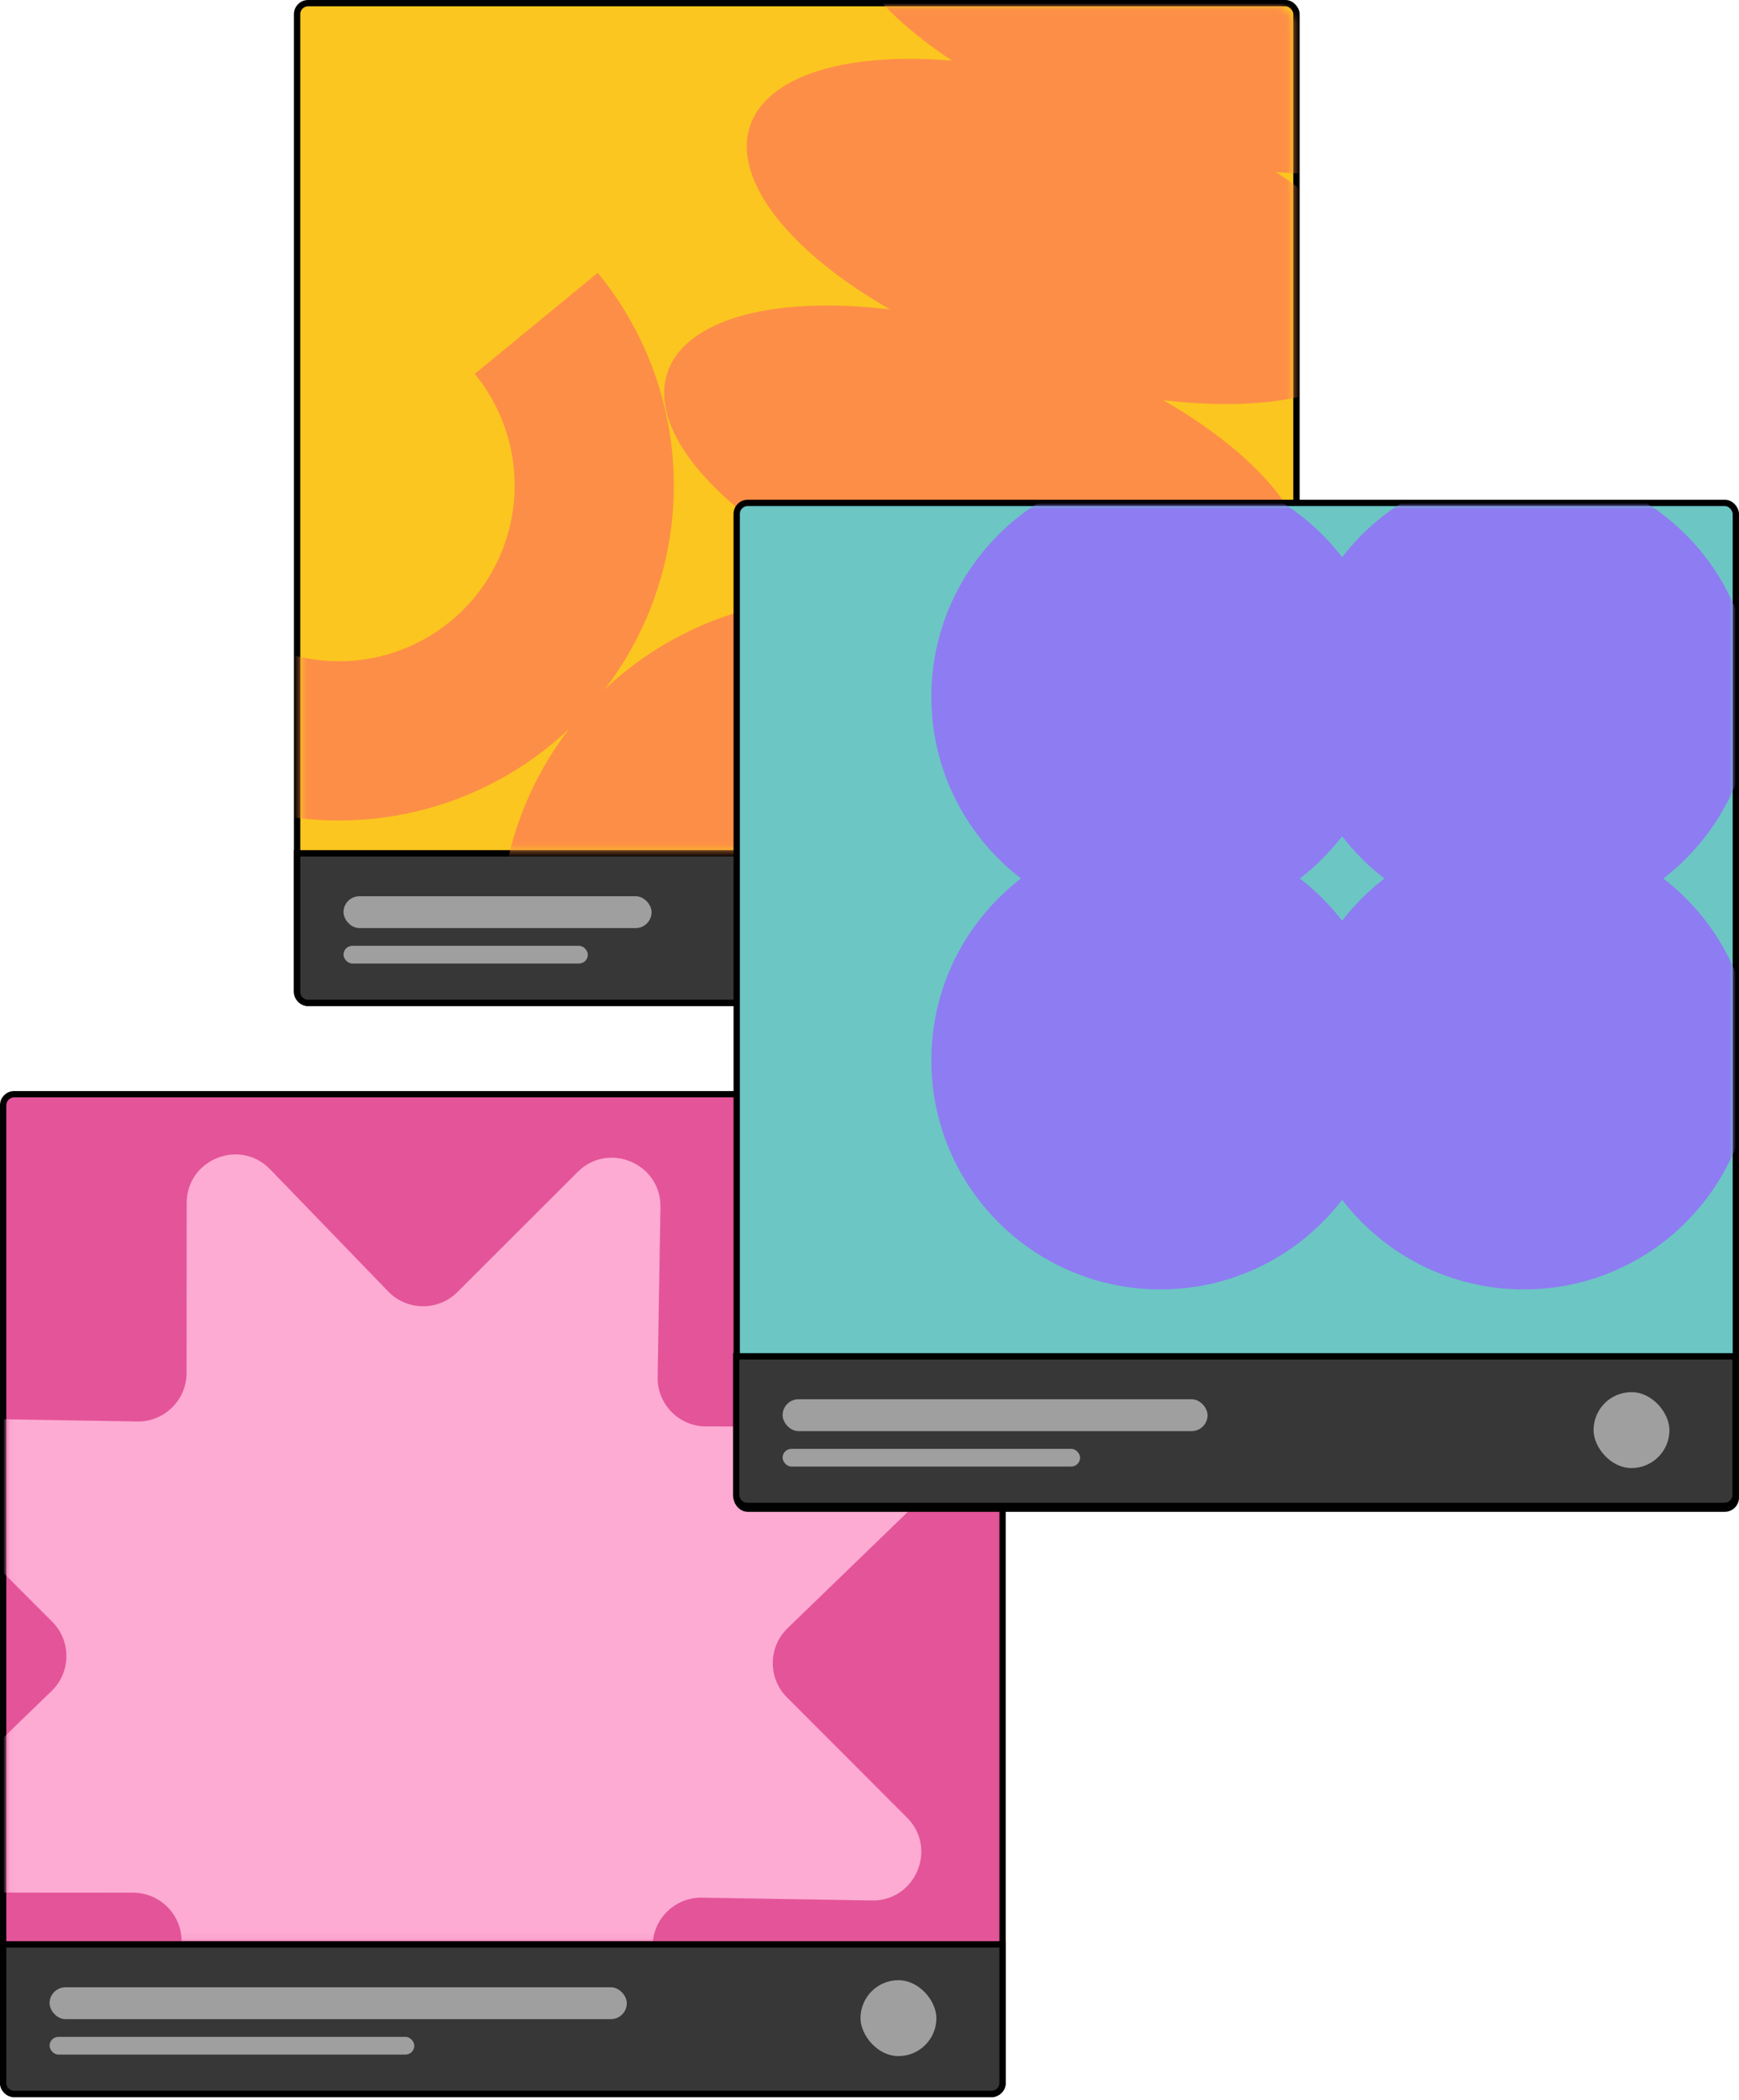
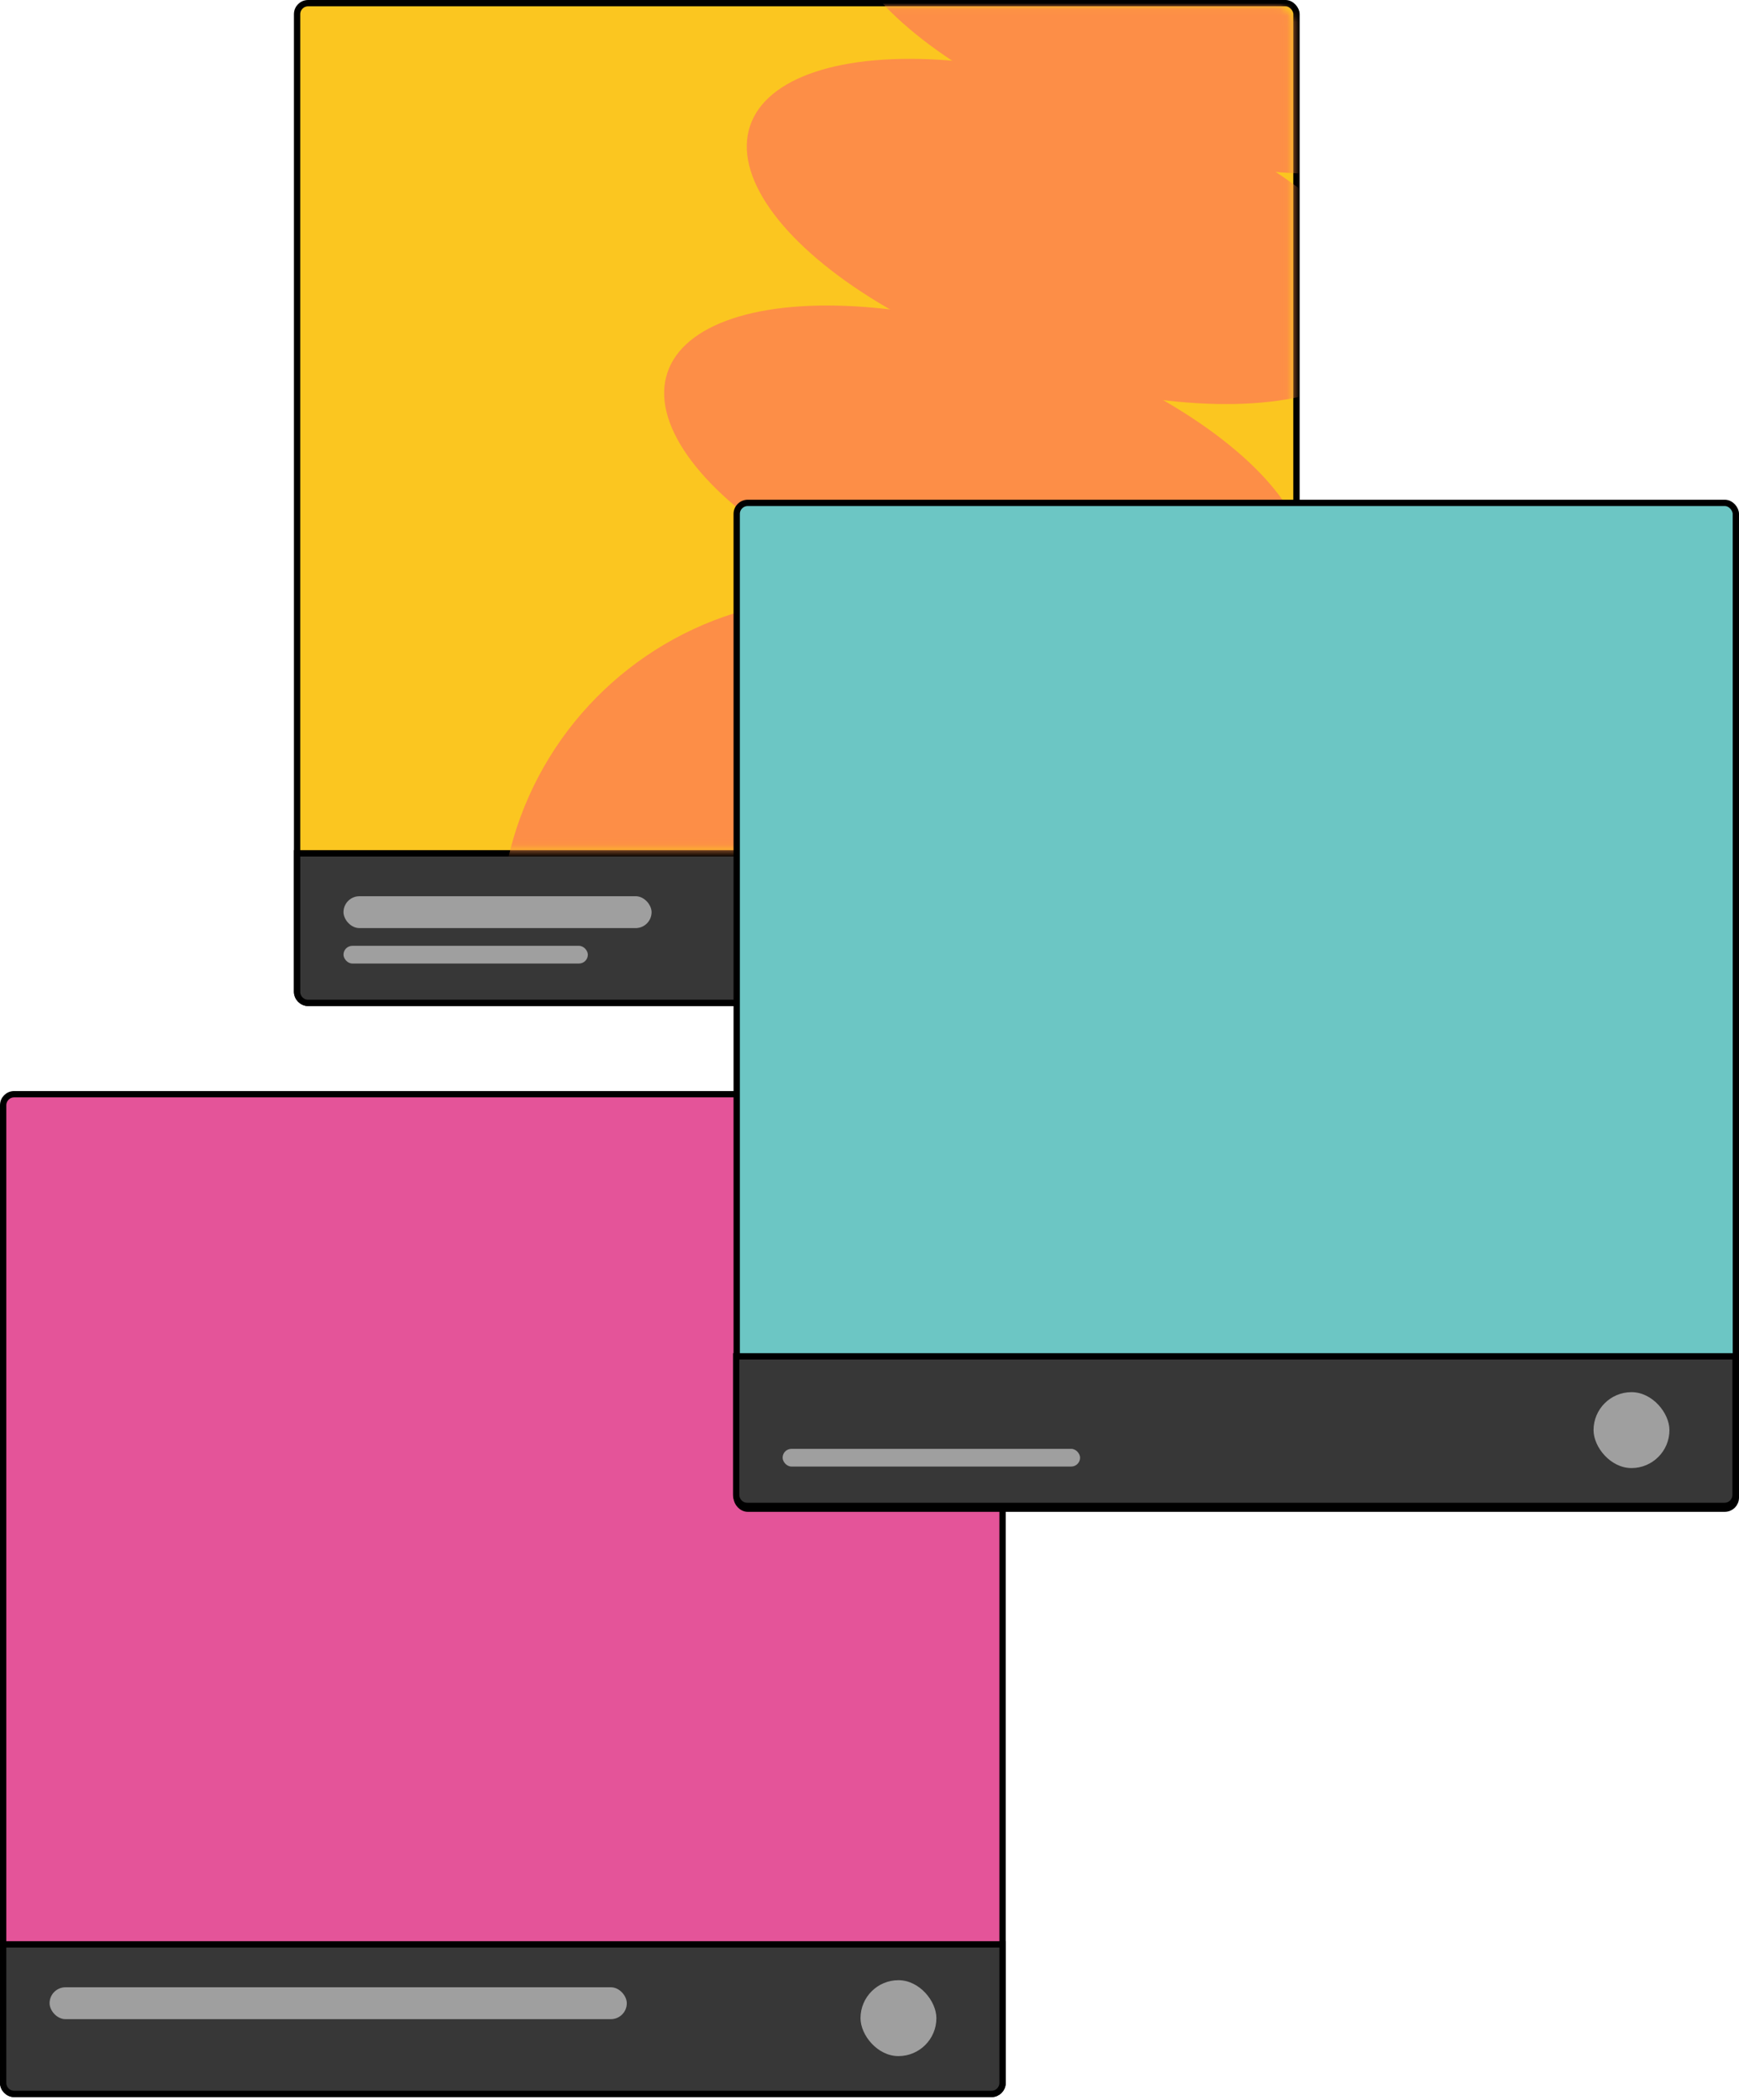
<svg xmlns="http://www.w3.org/2000/svg" width="275" height="332" viewBox="0 0 275 332" fill="none">
  <rect x="46.98" y="0.5" width="158.04" height="158.04" rx="1.74" fill="#FBC620" stroke="black" />
  <path d="M46.98 134.9H205.02V156.8C205.02 157.761 204.241 158.54 203.28 158.54H48.721C47.76 158.54 46.98 157.761 46.98 156.8V134.9Z" fill="#373737" stroke="black" />
  <mask id="mask0_801_1200" style="mask-type:alpha" maskUnits="userSpaceOnUse" x="47" y="1" width="158" height="134">
    <rect x="48.1" y="1.62" width="155.8" height="132.28" rx="1.74" fill="#FFC700" stroke="black" />
  </mask>
  <g mask="url(#mask0_801_1200)">
    <ellipse cx="155.811" cy="75.584" rx="52.962" ry="22.772" transform="rotate(18.326 155.811 75.584)" fill="#FD8E47" />
    <circle cx="131.998" cy="147.477" r="52.962" transform="rotate(18.326 131.998 147.477)" fill="#FD8E47" />
-     <path d="M3.844 58.605C0.666 67.319 -0.167 76.714 1.427 85.851C3.021 94.987 6.986 103.546 12.926 110.669C18.866 117.792 26.573 123.23 35.274 126.439C43.976 129.649 53.368 130.517 62.511 128.956C71.653 127.396 80.226 123.462 87.371 117.548C94.516 111.634 99.982 103.948 103.223 95.258C106.465 86.568 107.367 77.179 105.84 68.031C104.314 58.883 100.411 50.296 94.524 43.129L75.071 59.11C78.16 62.87 80.207 67.375 81.008 72.175C81.809 76.975 81.336 81.9 79.635 86.46C77.935 91.019 75.067 95.052 71.318 98.154C67.57 101.257 63.072 103.321 58.276 104.14C53.479 104.958 48.551 104.503 43.986 102.819C39.42 101.135 35.377 98.282 32.261 94.545C29.144 90.808 27.064 86.318 26.228 81.524C25.392 76.731 25.829 71.801 27.496 67.23L3.844 58.605Z" fill="#FD8E47" />
    <ellipse cx="168.876" cy="36.59" rx="52.962" ry="22.772" transform="rotate(18.326 168.876 36.59)" fill="#FD8E47" />
    <ellipse cx="183.434" cy="0.189" rx="52.962" ry="22.772" transform="rotate(18.326 183.434 0.189)" fill="#FD8E47" />
  </g>
  <rect x="0.5" y="172.98" width="158.04" height="158.04" rx="1.74" fill="#E45499" stroke="black" />
  <mask id="mask1_801_1200" style="mask-type:alpha" maskUnits="userSpaceOnUse" x="1" y="172" width="157" height="135">
-     <rect x="1.621" y="172.98" width="155.8" height="133.4" rx="1.74" fill="#E45499" stroke="black" />
-   </mask>
+     </mask>
  <g mask="url(#mask1_801_1200)">
    <path d="M29.521 190.184C29.526 183.285 37.921 179.893 42.717 184.852L61.391 204.163C64.372 207.245 69.3 207.288 72.334 204.258L91.342 185.277C96.224 180.402 104.558 183.94 104.443 190.838L103.993 217.696C103.921 221.984 107.375 225.499 111.663 225.502L138.526 225.521C145.425 225.526 148.817 233.921 143.857 238.717L124.547 257.39C121.464 260.371 121.421 265.299 124.451 268.334L143.433 287.341C148.308 292.223 144.77 300.558 137.872 300.442L111.013 299.992C106.726 299.92 103.21 303.375 103.207 307.663L103.189 334.525C103.184 341.424 94.789 344.816 89.993 339.857L71.319 320.546C68.338 317.464 63.41 317.421 60.376 320.451L41.368 339.432C36.486 344.307 28.152 340.769 28.267 333.871L28.717 307.013C28.789 302.725 25.335 299.21 21.047 299.207L-5.816 299.188C-12.715 299.183 -16.107 290.788 -11.147 285.992L8.163 267.319C11.246 264.338 11.289 259.41 8.259 256.375L-10.723 237.368C-15.598 232.486 -12.06 224.151 -5.162 224.267L21.697 224.717C25.984 224.789 29.5 221.334 29.503 217.046L29.521 190.184Z" fill="#FDABD3" />
  </g>
  <rect x="116.5" y="79.5" width="158" height="159" rx="1.74" fill="#6CC6C4" stroke="black" />
  <rect x="54.32" y="141.68" width="48.72" height="5.04" rx="2.52" fill="#9F9F9F" />
  <rect x="54.32" y="149.52" width="38.64" height="2.8" rx="1.4" fill="#9F9F9F" />
  <path d="M116.42 214.42H274.46V236.32C274.46 237.281 273.681 238.06 272.72 238.06H118.16C117.199 238.06 116.42 237.281 116.42 236.32V214.42Z" fill="#373737" stroke="black" />
  <path d="M0.5 307.38H158.54V329.28C158.54 330.241 157.761 331.02 156.8 331.02H2.24C1.279 331.02 0.5 330.241 0.5 329.28V307.38Z" fill="#373737" stroke="black" />
-   <rect x="123.76" y="221.2" width="67.2" height="5.04" rx="2.52" fill="#9F9F9F" />
  <rect x="252" y="220.08" width="12" height="12" rx="6" fill="#9F9F9F" />
  <rect x="136.078" y="313.04" width="12" height="12" rx="6" fill="#9F9F9F" />
  <rect x="7.84" y="314.16" width="91.28" height="5.04" rx="2.52" fill="#9F9F9F" />
  <rect x="123.76" y="229.04" width="47.04" height="2.8" rx="1.4" fill="#9F9F9F" />
-   <rect x="7.84" y="322" width="57.68" height="2.8" rx="1.4" fill="#9F9F9F" />
  <mask id="mask2_801_1200" style="mask-type:alpha" maskUnits="userSpaceOnUse" x="115" y="80" width="159" height="135">
-     <rect x="115.5" y="80.5" width="158" height="134" rx="1.74" fill="#6CC6C4" stroke="black" />
-   </mask>
+     </mask>
  <g mask="url(#mask2_801_1200)">
    <path fill-rule="evenodd" clip-rule="evenodd" d="M205.555 138.88C208.064 136.952 210.313 134.702 212.241 132.193C214.17 134.702 216.419 136.952 218.928 138.88C216.419 140.808 214.17 143.057 212.241 145.566C210.313 143.057 208.064 140.808 205.555 138.88ZM212.241 189.669C205.62 198.286 195.21 203.84 183.503 203.84C163.498 203.84 147.281 187.623 147.281 167.618C147.281 155.911 152.835 145.501 161.451 138.88C152.835 132.258 147.281 121.849 147.281 110.142C147.281 90.137 163.498 73.92 183.503 73.92C195.21 73.92 205.62 79.474 212.241 88.09C218.863 79.474 229.273 73.92 240.98 73.92C260.985 73.92 277.202 90.137 277.202 110.142C277.202 121.849 271.648 132.258 263.032 138.88C271.648 145.502 277.202 155.911 277.202 167.618C277.202 187.623 260.985 203.84 240.98 203.84C229.273 203.84 218.863 198.286 212.241 189.669Z" fill="#8E7CF2" />
  </g>
</svg>